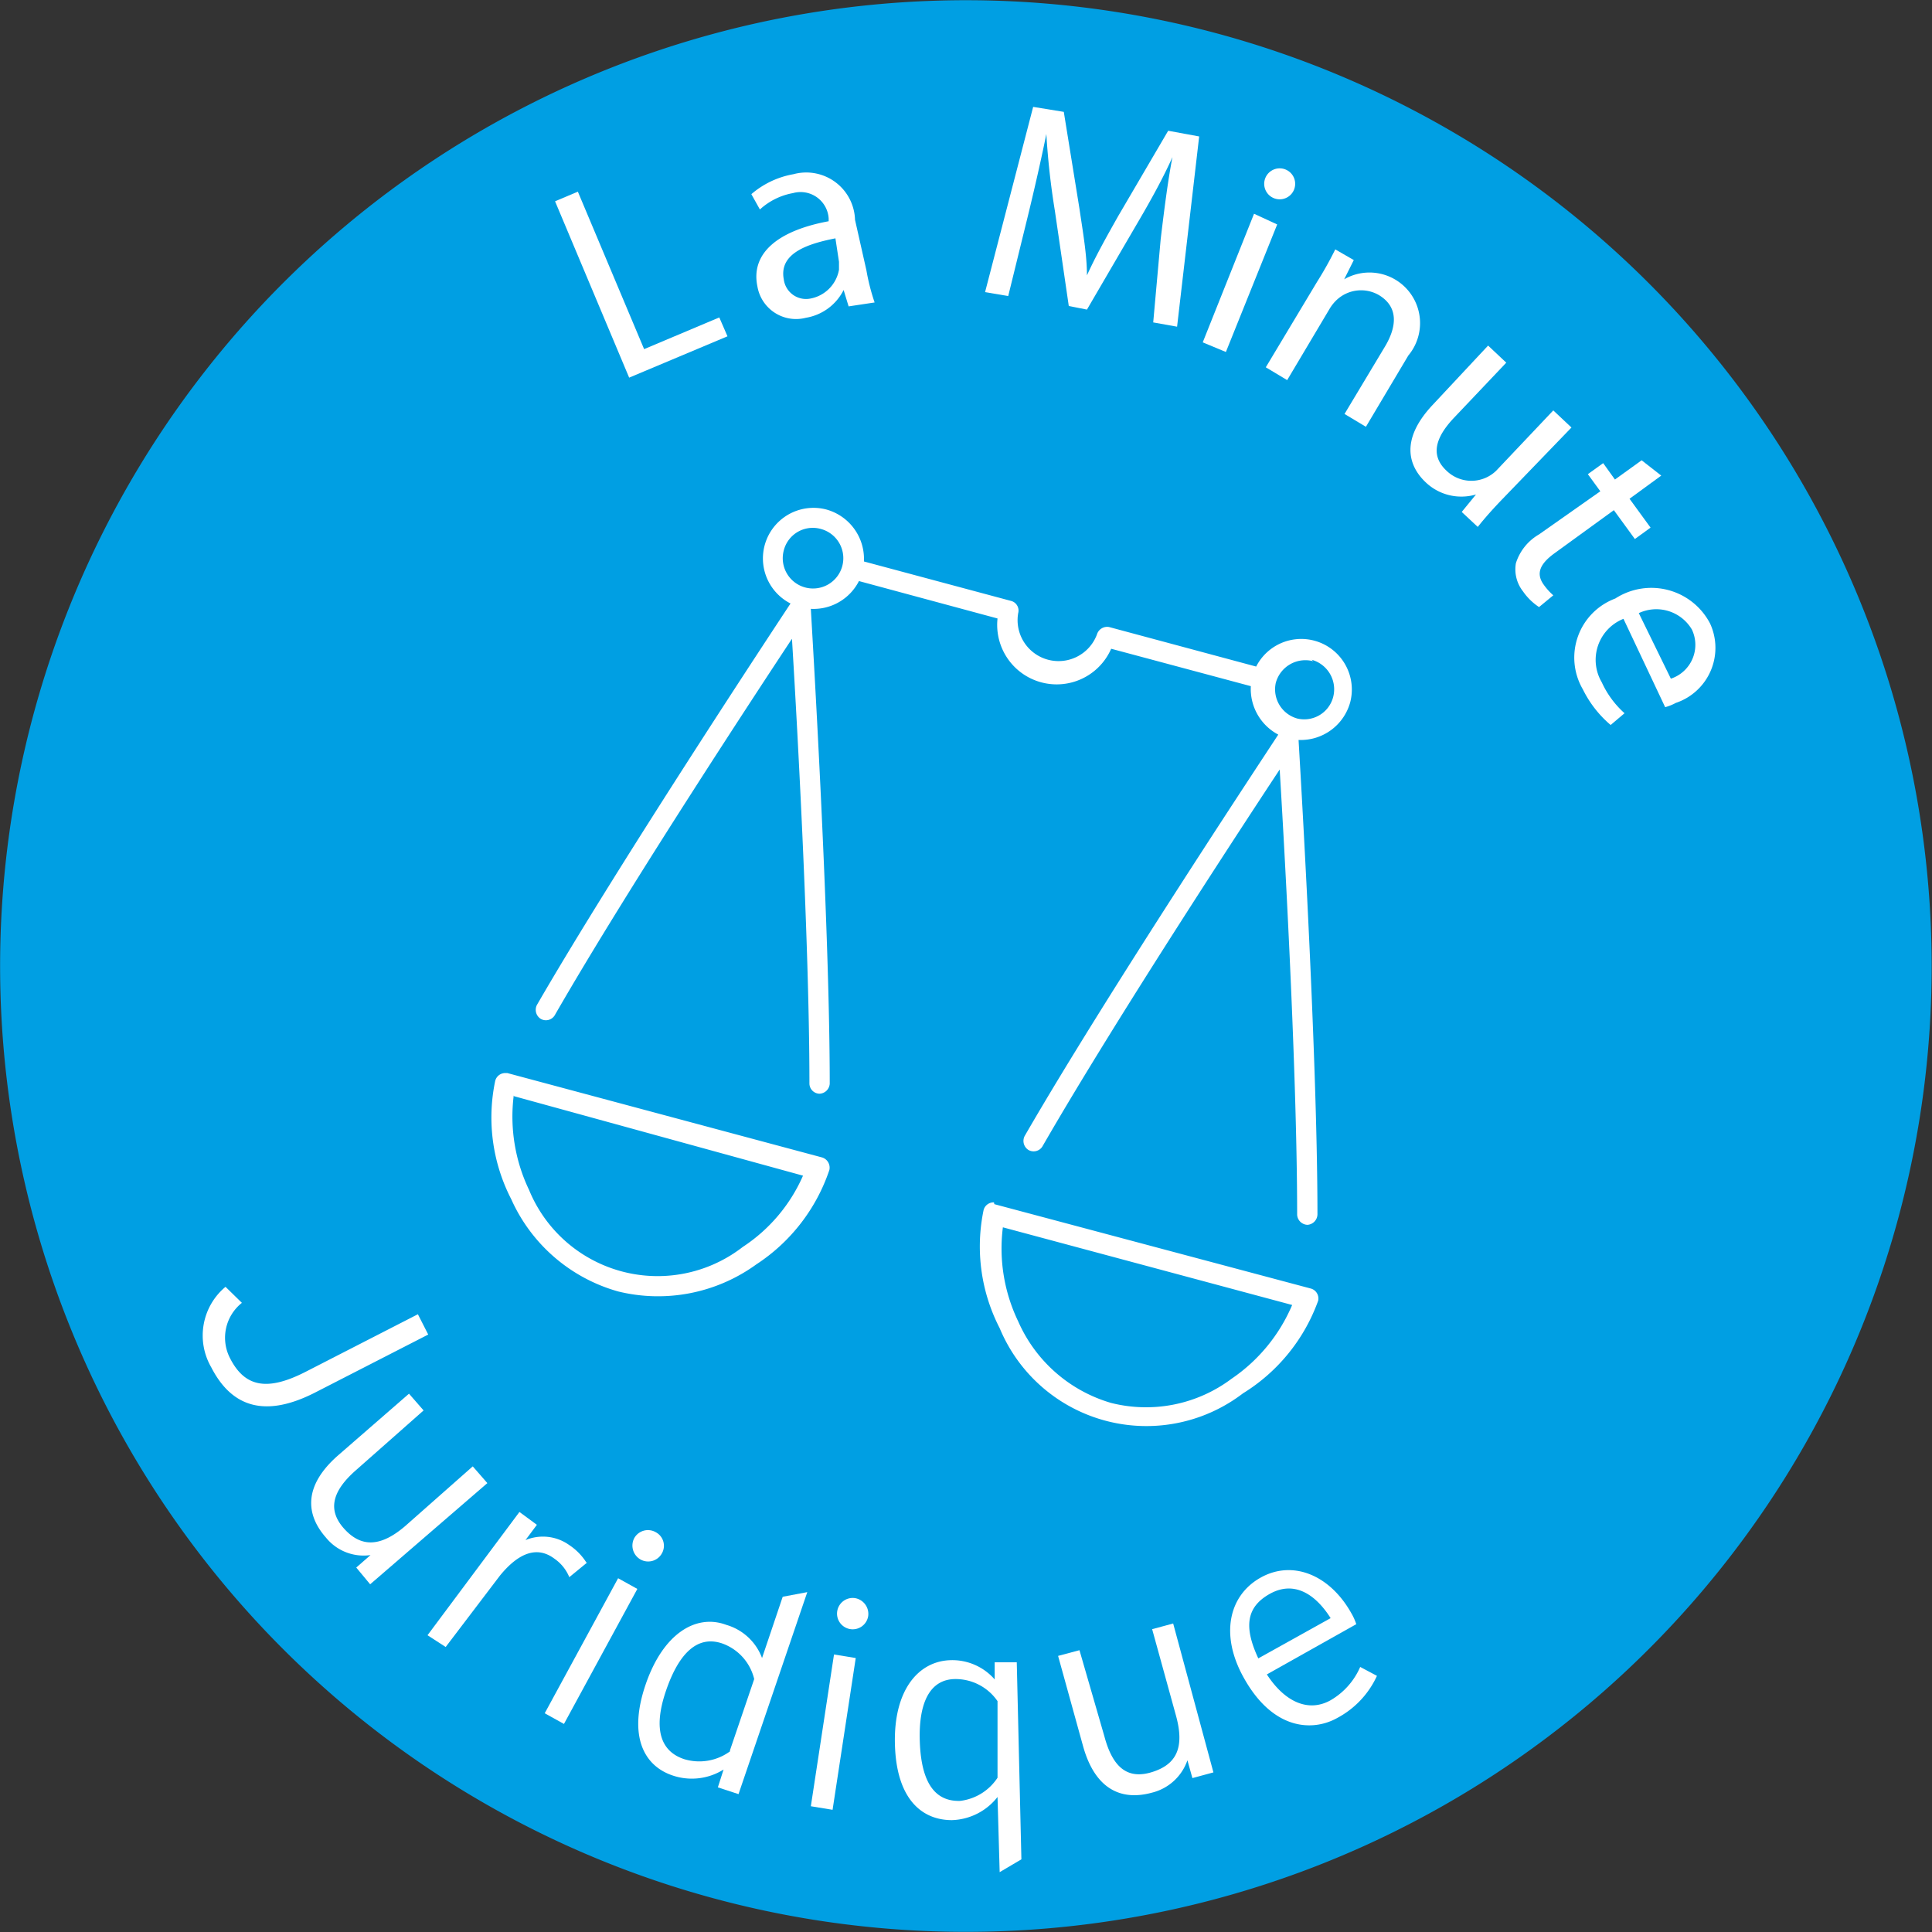
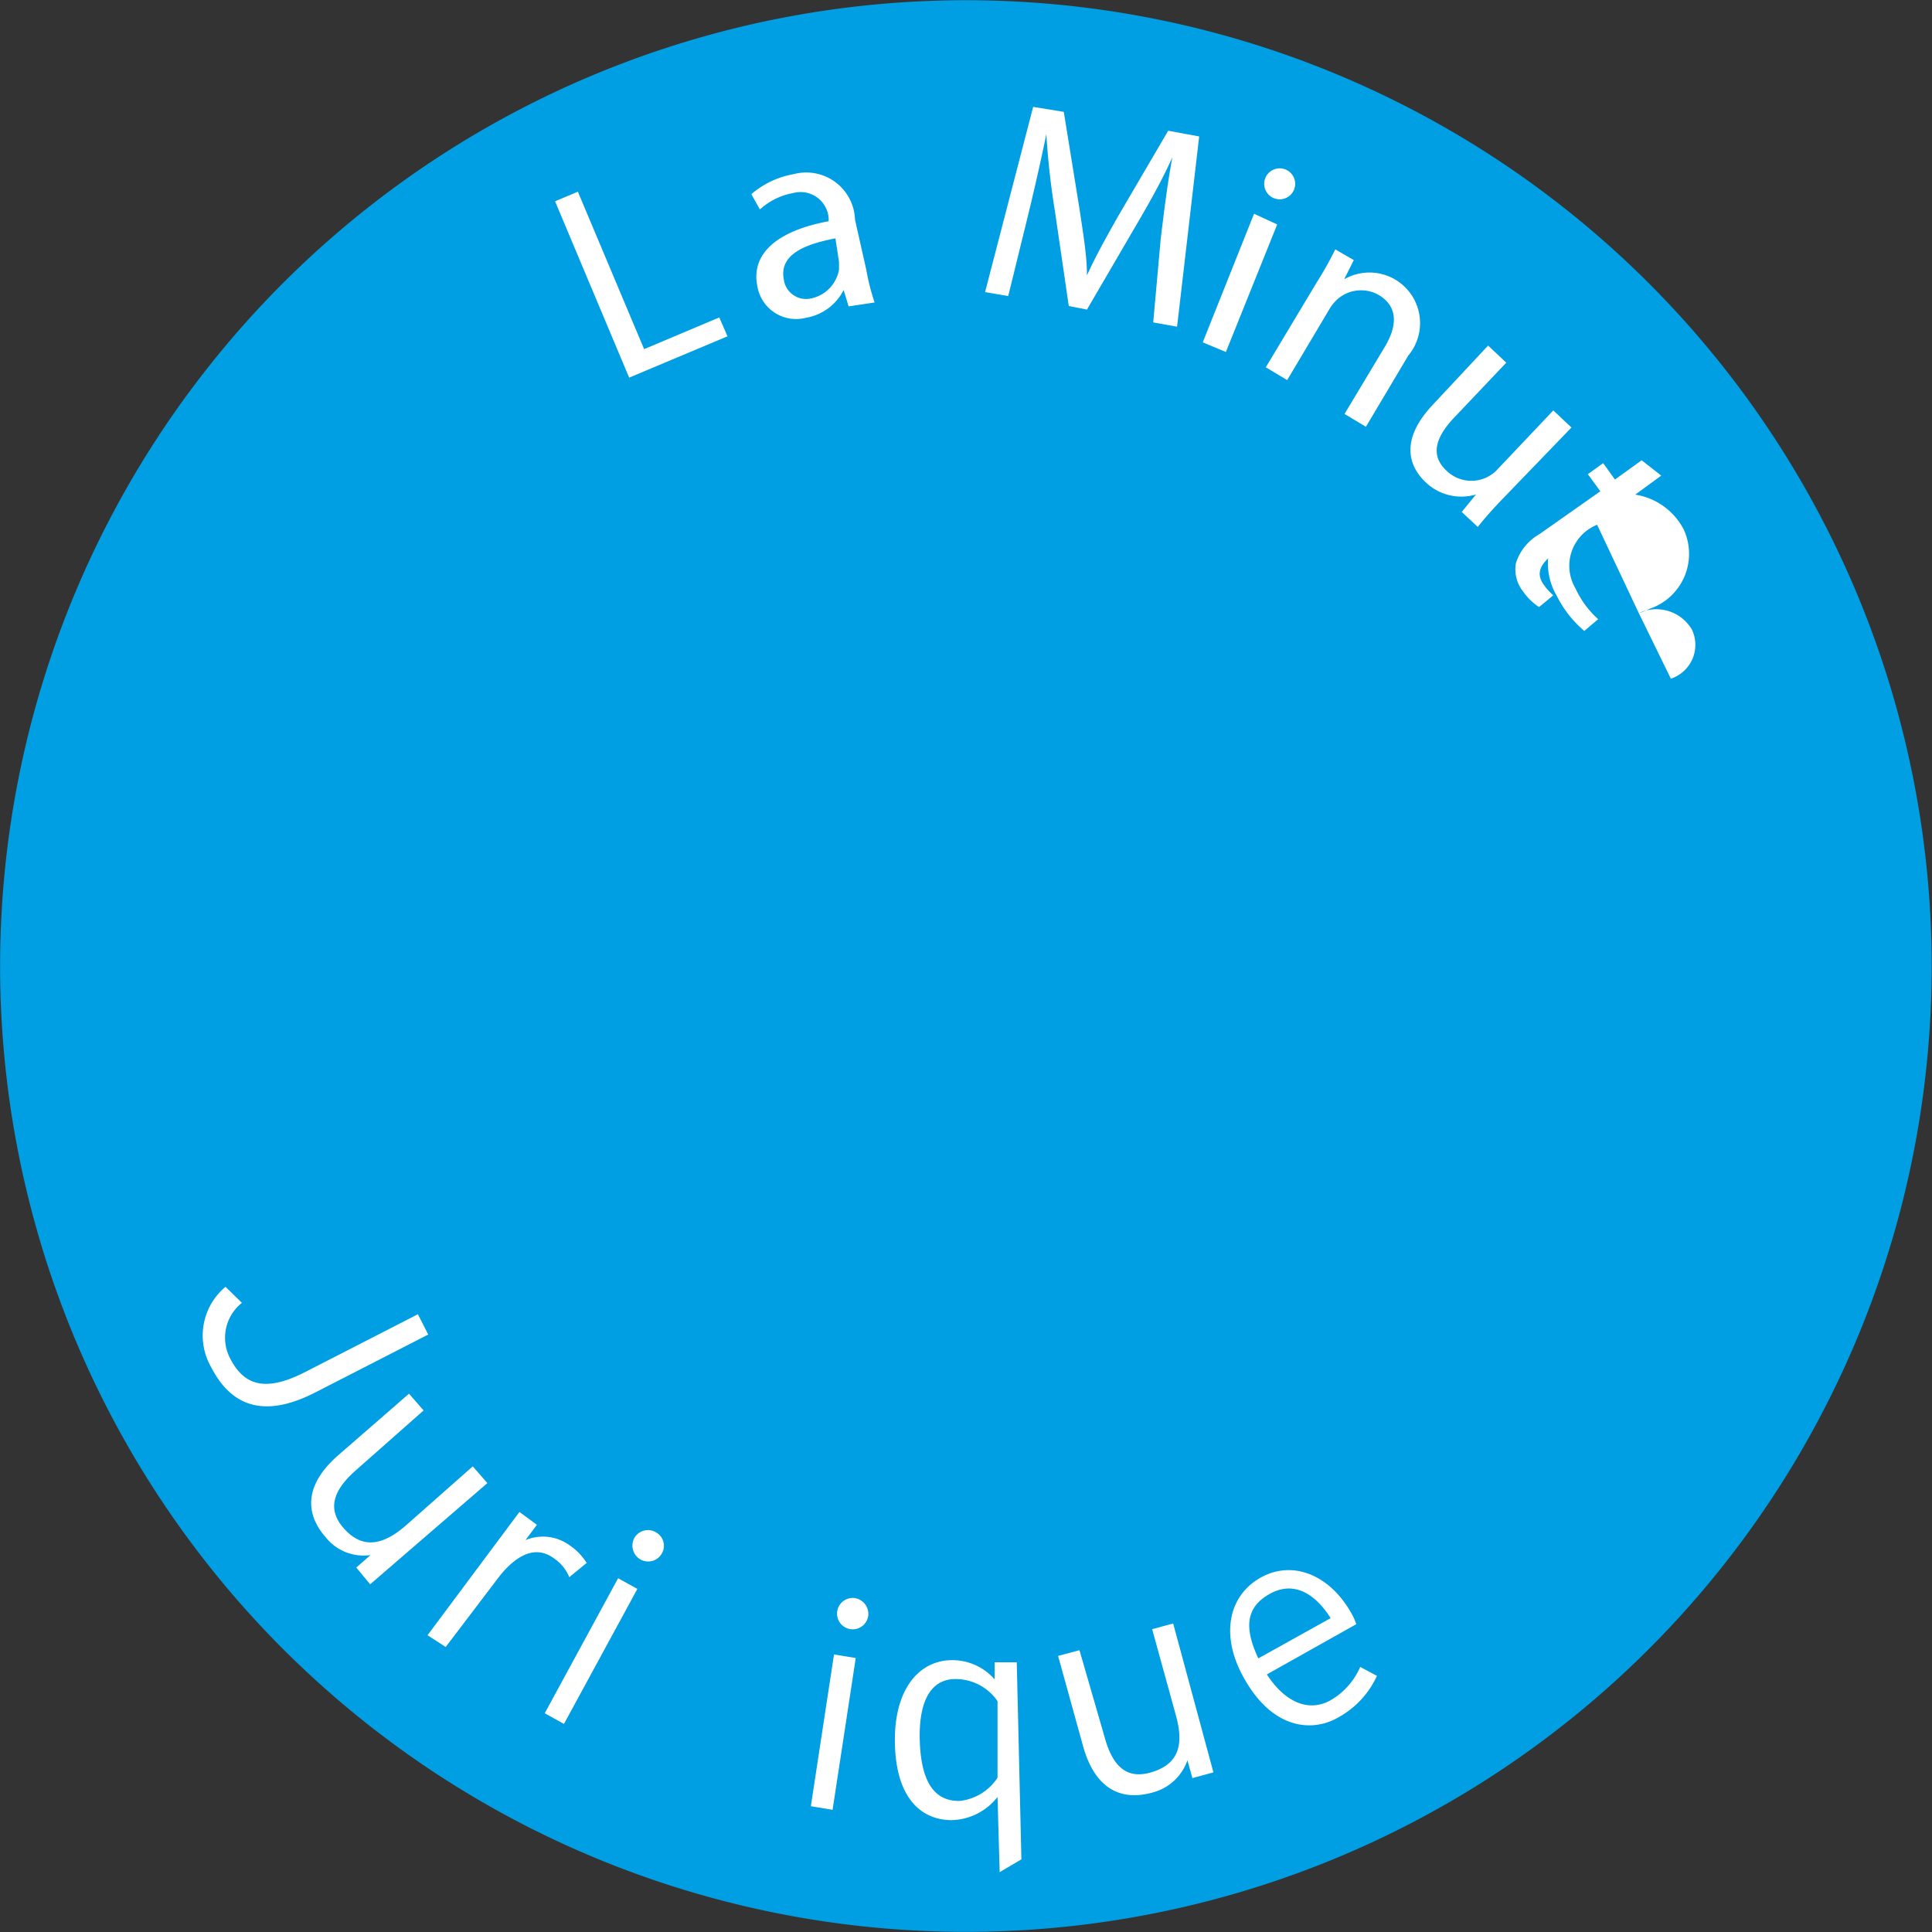
<svg xmlns="http://www.w3.org/2000/svg" viewBox="0 0 54.23 54.23">
  <rect x="0" y="0" width="54.23" height="54.23" fill="#333333" stroke="none" />
  <clipPath id="a">
    <path d="m0 0h54.23v54.23h-54.23z" />
  </clipPath>
  <g clip-path="url(#a)">
    <path d="m53.3 34.13a27.11 27.11 0 1 1 -19.17-33.2 27.12 27.12 0 0 1 19.17 33.2" fill="#009fe3" />
    <g fill="#fff">
-       <path d="m28.15 34.45 8.12 2.18a4.74 4.74 0 0 1 -1.7 2.07 4 4 0 0 1 -3.38.68 4.1 4.1 0 0 1 -2.61-2.29 4.72 4.72 0 0 1 -.43-2.64m-13.72-3.68 8.11 2.23a4.59 4.59 0 0 1 -1.69 2 3.9 3.9 0 0 1 -6-1.6 4.77 4.77 0 0 1 -.43-2.65m13.48 3a.29.29 0 0 0 -.29.21 5 5 0 0 0 .45 3.32 4.46 4.46 0 0 0 6.83 1.83 5.07 5.07 0 0 0 2.11-2.6.29.29 0 0 0 -.2-.34l-8.89-2.37m-13.72-3.68a.29.29 0 0 0 -.29.22 5 5 0 0 0 .45 3.32 4.67 4.67 0 0 0 3 2.59 4.7 4.7 0 0 0 3.88-.76 5.11 5.11 0 0 0 2.05-2.65.3.3 0 0 0 -.2-.35l-8.84-2.37m22.58-11.6a.86.86 0 0 1 .6 1.05.84.84 0 0 1 -1 .6.85.85 0 0 1 -.61-1 .86.86 0 0 1 1.05-.61m-13.81-3.71a.85.85 0 1 1 -1.05.6.84.84 0 0 1 1.05-.6m.14-.55a1.42 1.42 0 0 0 -1 2.64c-.12.18-4.79 7.24-7.12 11.27a.3.3 0 0 0 .11.39.29.29 0 0 0 .39-.1c2.12-3.69 5.94-9.48 6.66-10.57.08 1.3.49 8.22.49 12.49a.29.29 0 0 0 .28.28.3.3 0 0 0 .29-.28c0-4.67-.52-13.1-.53-13.33a1.43 1.43 0 0 0 1.35-.78l3.89 1.05a1.67 1.67 0 0 0 3.19.85l3.92 1.05a1.45 1.45 0 0 0 .77 1.36c-.12.19-4.79 7.23-7.12 11.27a.3.3 0 0 0 .11.39.29.29 0 0 0 .39-.1c2.13-3.7 5.94-9.49 6.66-10.58.08 1.31.49 8.24.49 12.5a.3.3 0 0 0 .29.28.3.3 0 0 0 .28-.29c0-4.65-.52-13.11-.53-13.32a1.44 1.44 0 0 0 1.45-1.06 1.42 1.42 0 0 0 -2.64-1l-4.13-1.11a.3.3 0 0 0 -.34.21 1.15 1.15 0 0 1 -2.21-.6.28.28 0 0 0 -.19-.34l-4.14-1.11a1.44 1.44 0 0 0 -1.06-1.46" />
      <path d="m8.86 39.08c-1.36.7-2.33.47-2.93-.7a1.78 1.78 0 0 1 .4-2.26l.46.45a1.25 1.25 0 0 0 -.33 1.56c.42.82 1.06.92 2.13.37l3.14-1.61.29.57z" />
      <path d="m10.39 44.47-.39-.47.4-.35a1.36 1.36 0 0 1 -1.25-.49c-.6-.68-.6-1.48.33-2.3l2-1.74.41.47-1.89 1.67c-.7.61-.8 1.14-.34 1.65s1 .54 1.72-.08l1.89-1.67.41.47z" />
      <path d="m16.48 43.86-.5.41a1.17 1.17 0 0 0 -.42-.52c-.48-.36-1-.17-1.53.48l-1.52 2-.51-.33 2.58-3.46.49.36-.32.43a1.27 1.27 0 0 1 1.23.14 1.64 1.64 0 0 1 .48.49" />
      <path d="m18.58 43.6a.44.44 0 0 1 -.59.18.45.45 0 0 1 -.19-.6.44.44 0 0 1 .61-.17.43.43 0 0 1 .17.59m-2.75 4.79-.54-.3 2.06-3.79.54.3z" />
-       <path d="m20.49 49.13.68-2a1.41 1.41 0 0 0 -.9-1c-.68-.23-1.21.25-1.58 1.34s-.13 1.7.52 1.91a1.46 1.46 0 0 0 1.28-.22m.24 1.2-.58-.19.16-.5a1.68 1.68 0 0 1 -1.42.17c-.82-.27-1.26-1.11-.77-2.55s1.42-2 2.27-1.68a1.52 1.52 0 0 1 1 .93l.58-1.72.69-.13z" />
      <path d="m23.37 50.8-.61-.1.65-4.26.61.1zm1-5.44a.44.44 0 1 1 -.36-.5.45.45 0 0 1 .36.5" />
      <path d="m28 49.9v-2.15a1.43 1.43 0 0 0 -1.18-.62c-.71 0-1.05.65-1 1.8s.45 1.64 1.13 1.62a1.46 1.46 0 0 0 1.05-.65m.67 2.29-.61.36-.06-2.11a1.69 1.69 0 0 1 -1.28.65c-.86 0-1.56-.61-1.6-2.13s.66-2.34 1.57-2.36a1.58 1.58 0 0 1 1.23.54v-.48h.62z" />
      <path d="m34.06 49.75-.59.16-.14-.5a1.41 1.41 0 0 1 -1 .91c-.88.24-1.6-.12-1.93-1.31l-.7-2.53.6-.16.7 2.42c.24.9.67 1.21 1.34 1s.92-.67.67-1.58l-.67-2.43.59-.16z" />
      <path d="m37.35 45.42c-.45-.71-1.05-1.05-1.71-.68s-.73.93-.32 1.81zm.58-.14a1.59 1.59 0 0 1 .14.31l-2.51 1.41c.5.77 1.16 1.07 1.78.73a2 2 0 0 0 .84-.94l.47.25a2.53 2.53 0 0 1 -1.11 1.18c-.69.39-1.81.35-2.63-1.13-.67-1.2-.42-2.31.48-2.81s1.94-.07 2.54 1" />
    </g>
  </g>
  <g fill="#fff">
    <path d="m17.66 10.6 2.76-1.16-.23-.53-2.11.89-1.86-4.42-.64.27z" />
    <path d="m23.55 7.35v.22a1 1 0 0 1 -.8.81.63.63 0 0 1 -.75-.54c-.14-.74.69-1 1.45-1.15zm1 1.14a5.88 5.88 0 0 1 -.23-.9l-.32-1.42a1.37 1.37 0 0 0 -1.73-1.28 2.46 2.46 0 0 0 -1.18.56l.24.43a1.86 1.86 0 0 1 .93-.46.79.79 0 0 1 1 .71v.08c-1.46.27-2.19.92-2 1.83a1.1 1.1 0 0 0 1.36.88 1.45 1.45 0 0 0 1.06-.78l.14.46z" />
    <path d="m32.37 9.05.67.12.62-5.34-.87-.16-1.4 2.39c-.35.62-.65 1.16-.88 1.67 0-.57-.11-1.19-.21-1.87l-.44-2.72-.86-.14-1.35 5.2.65.11.55-2.24c.19-.78.39-1.66.52-2.31a21.24 21.24 0 0 0 .24 2.16l.39 2.67.51.1 1.4-2.4c.4-.68.74-1.3 1-1.88-.13.66-.24 1.55-.33 2.3z" />
    <path d="m36.09 4.76a.43.43 0 0 0 -.34.8.43.43 0 1 0 .34-.8zm-1.68 5.12 1.44-3.58-.65-.3-1.44 3.61z" />
    <path d="m35.53 10.31.6.36 1.19-2a1.13 1.13 0 0 1 .21-.26 1 1 0 0 1 1.17-.13c.57.34.5.9.18 1.44l-1.14 1.9.6.36 1.19-2a1.42 1.42 0 0 0 -1.8-2.14l.27-.54-.52-.3a9.88 9.88 0 0 1 -.51.91z" />
    <path d="m44.11 12-.51-.48-1.6 1.69a1 1 0 0 1 -1.4 0c-.47-.44-.29-.95.21-1.48l1.47-1.55-.51-.48-1.57 1.68c-.93 1-.63 1.73-.19 2.15a1.45 1.45 0 0 0 1.42.35l-.4.49.45.42c.19-.24.42-.5.7-.79z" />
    <path d="m46.08 12.92-.75.54-.33-.46-.43.31.35.48-1.72 1.21a1.43 1.43 0 0 0 -.65.81 1 1 0 0 0 .2.79 1.65 1.65 0 0 0 .45.44l.4-.33a1.71 1.71 0 0 1 -.27-.3c-.23-.32-.09-.59.29-.87l1.68-1.22.59.81.44-.32-.59-.81.89-.65z" />
-     <path d="m46 17.21a1.16 1.16 0 0 1 1.49.46 1 1 0 0 1 -.59 1.38zm.74 2.64a1.4 1.4 0 0 0 .3-.12 1.63 1.63 0 0 0 .96-2.23 1.86 1.86 0 0 0 -2.66-.7 1.77 1.77 0 0 0 -.91 2.55 3.11 3.11 0 0 0 .78 1l.39-.33a2.63 2.63 0 0 1 -.64-.87 1.24 1.24 0 0 1 .61-1.78z" />
+     <path d="m46 17.21a1.16 1.16 0 0 1 1.49.46 1 1 0 0 1 -.59 1.38za1.4 1.4 0 0 0 .3-.12 1.63 1.63 0 0 0 .96-2.23 1.86 1.86 0 0 0 -2.66-.7 1.77 1.77 0 0 0 -.91 2.55 3.11 3.11 0 0 0 .78 1l.39-.33a2.63 2.63 0 0 1 -.64-.87 1.24 1.24 0 0 1 .61-1.78z" />
  </g>
</svg>